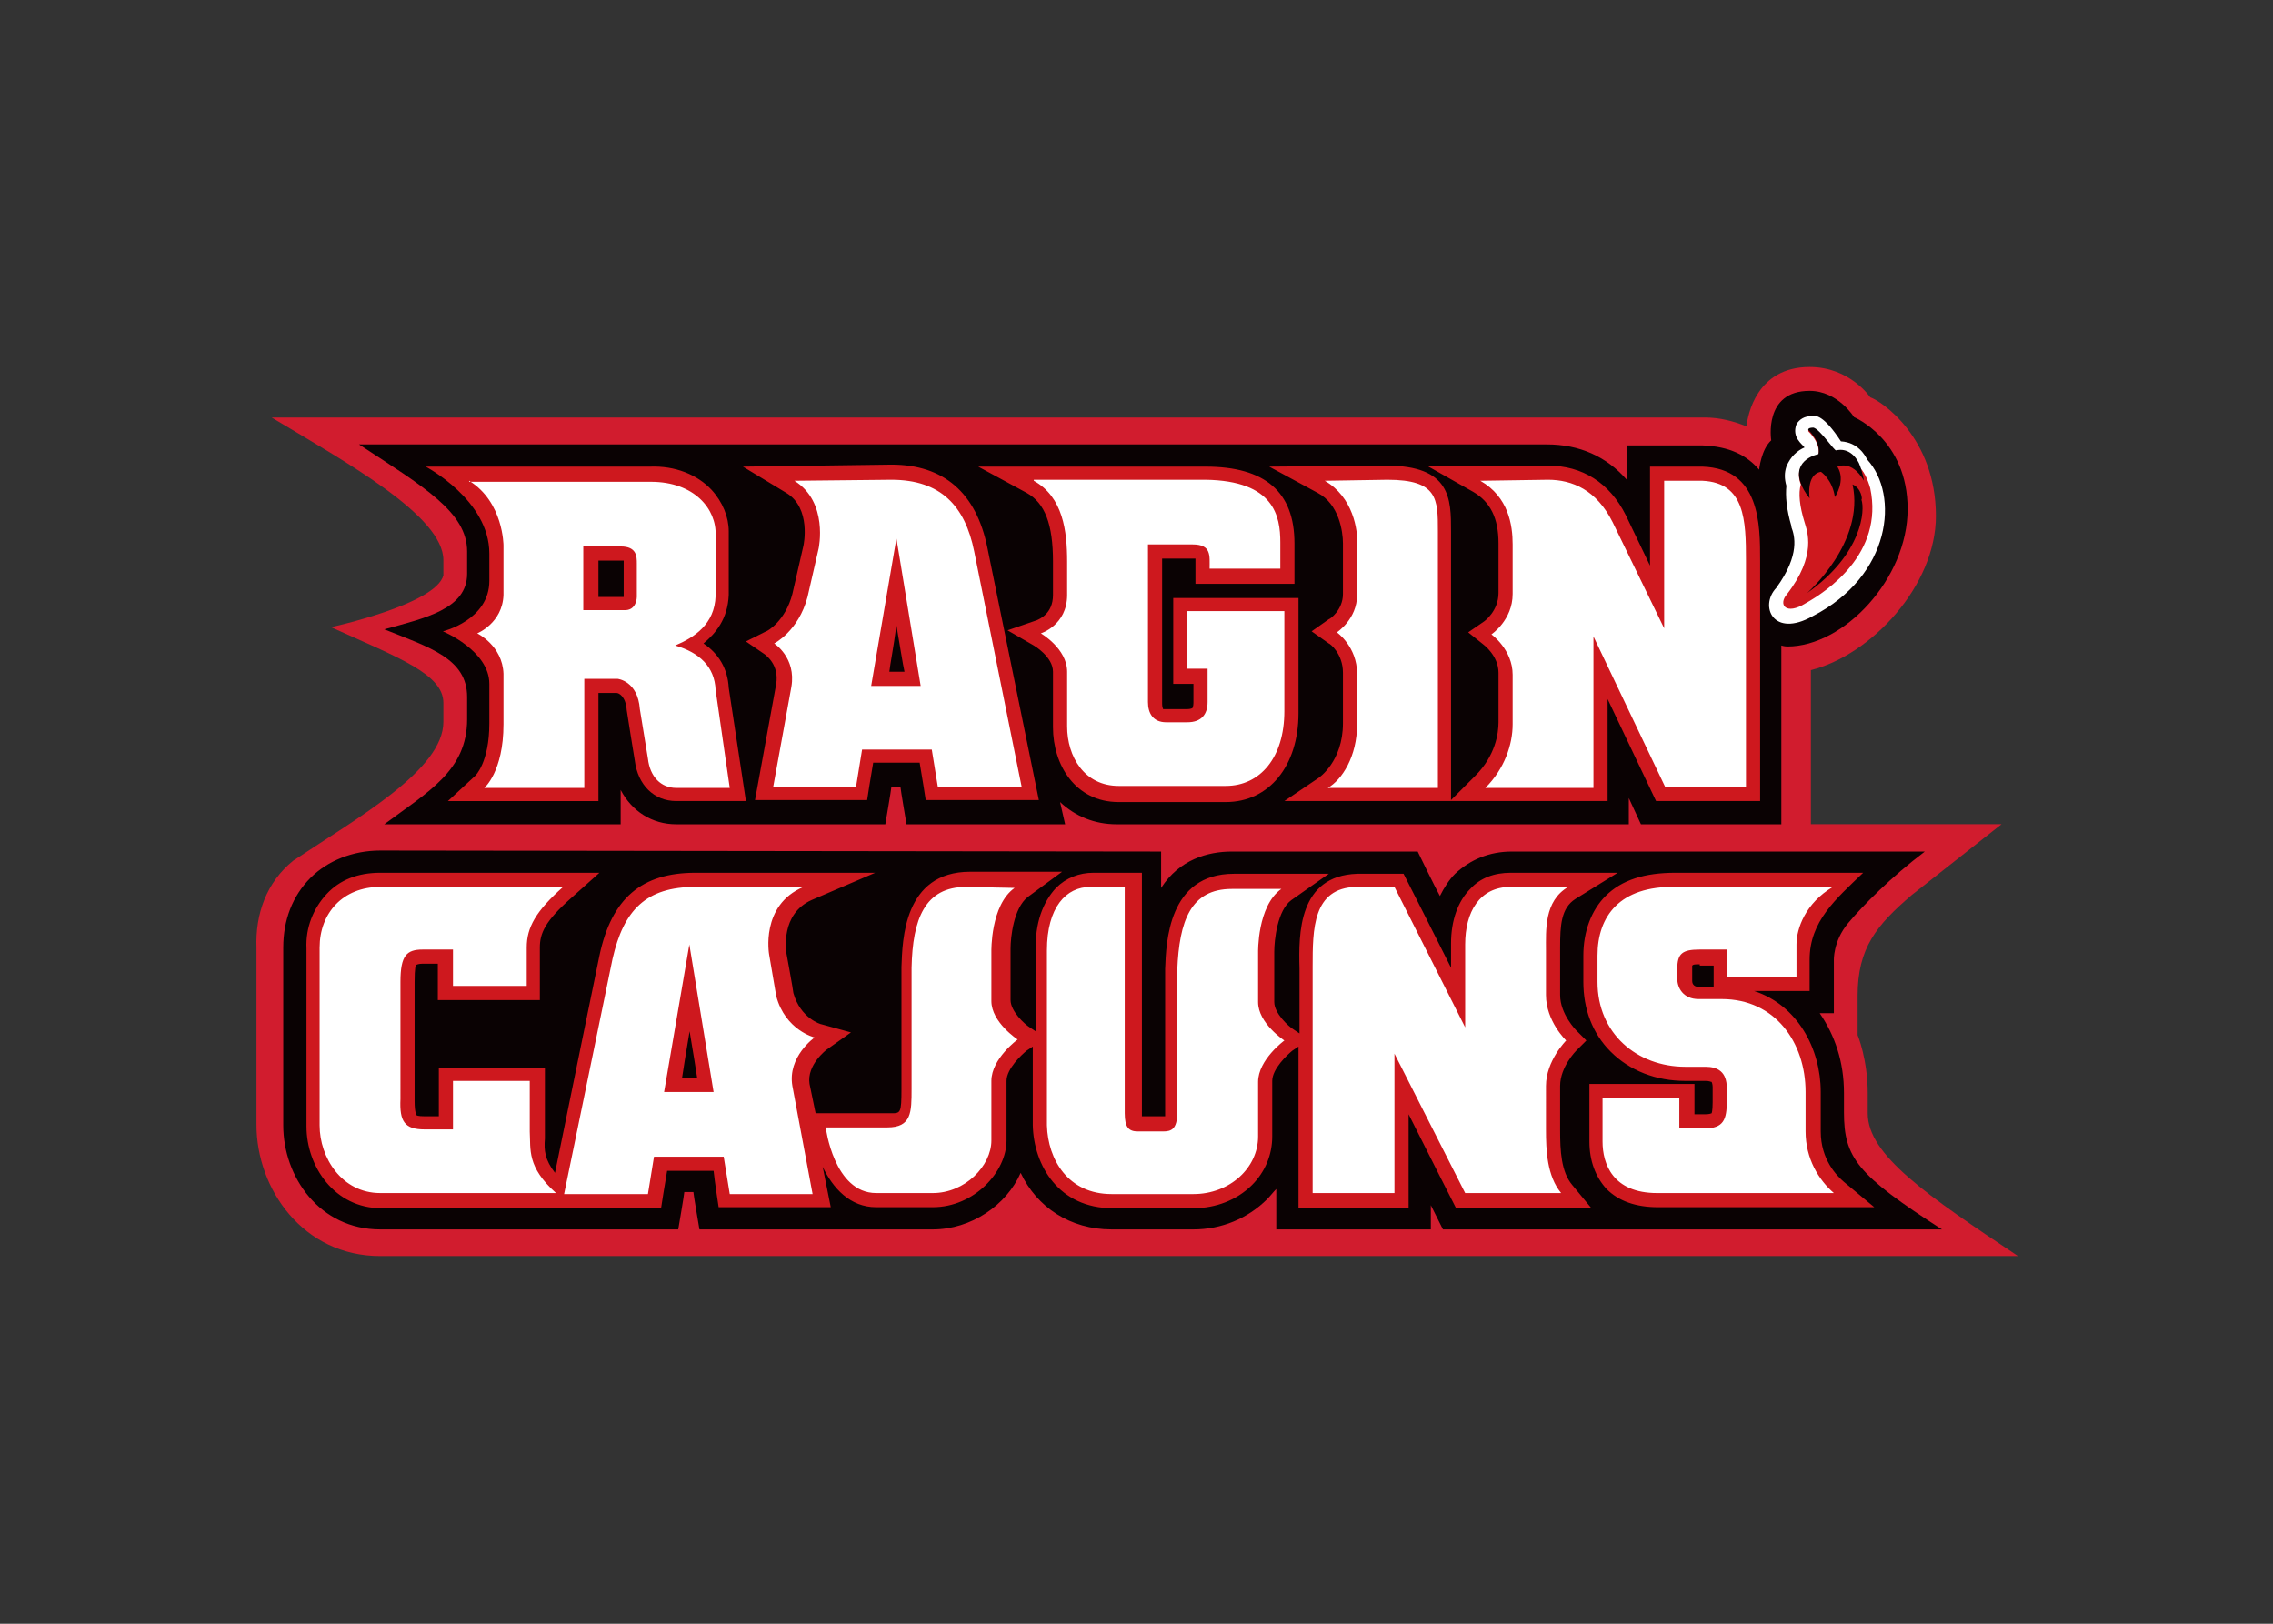
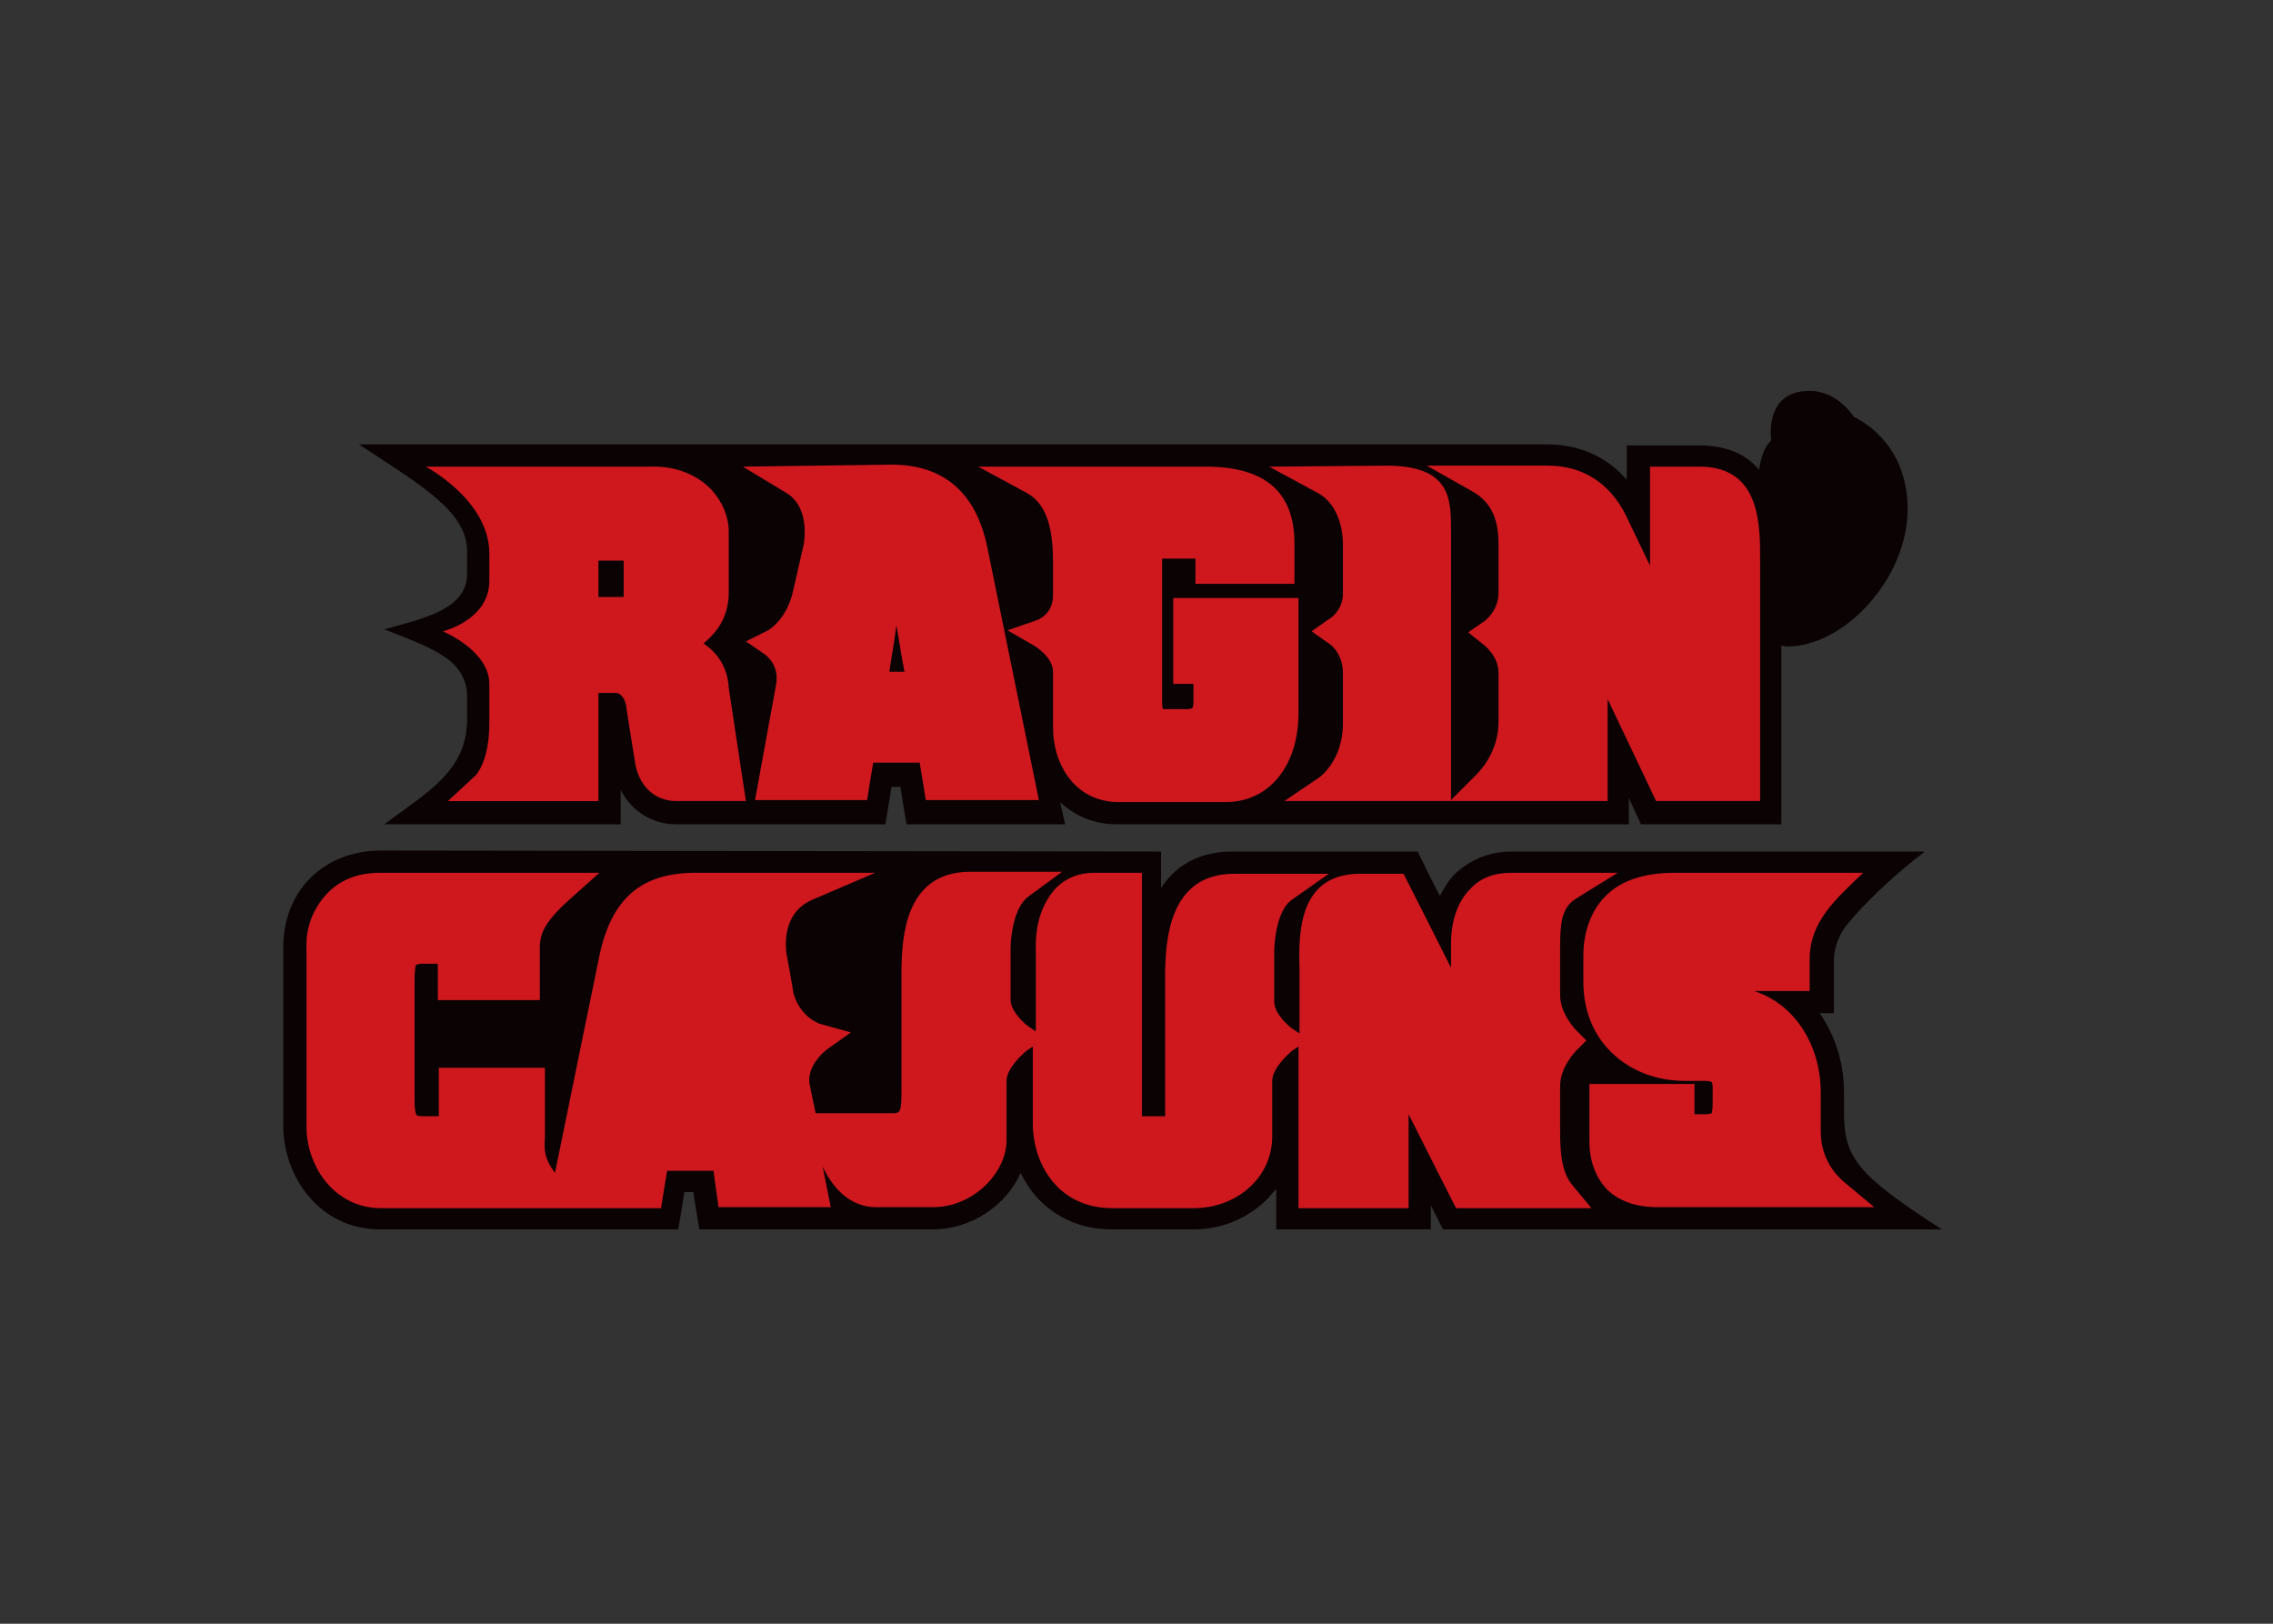
<svg xmlns="http://www.w3.org/2000/svg" version="1.0" id="katman_1" x="0px" y="0px" viewBox="0 0 560 400" style="enable-background:new 0 0 560 400;" xml:space="preserve">
  <rect x="0" y="0" width="560" height="400" fill="#333333" stroke="none" />
  <style type="text/css">
	.st0{fill:#D11C2E;}
	.st1{fill:#0A0203;}
	.st2{fill:#CE181E;}
	.st3{fill:#FFFFFF;}
</style>
  <g transform="matrix(3.111 0 0 -3.111 -1257.43 1572.18)">
-     <path class="st0" d="M552.1,417.2v1.6c0,2.7-0.8,4.6-0.8,4.6v3.1c0,3.8,1.5,5.6,4.3,8l7.1,5.6h-15.1v12.2c4.8,1.2,9.9,6.7,9.9,12.2   c0,6.2-4.3,9.1-5.2,9.4c0,0-1.6,2.4-4.8,2.4c-4.2,0-4.9-3.8-5-4.7c-1,0.4-2.1,0.7-3.3,0.7H425.7c6-3.6,13.6-7.8,13.6-11.3v-1.2   c-0.6-2.3-8.9-4.1-8.9-4.1c5.3-2.4,8.9-3.7,8.9-6v-1.5c0-3.8-6.8-7.6-11.9-11c-2.1-1.7-3-4.2-2.9-6.9v-14c0-5.1,3.7-10.4,9.8-10.4   H564C556.8,410.7,552.1,413.9,552.1,417.2" />
    <g transform="matrix(.8 0 0 -.8 435.5 471.37)">
      <path class="st1" d="M140-3.8c-4.6,0-3.8,4.9-3.8,4.9c-1,0.9-1.2,2.9-1.2,2.9c-1.2-1.4-2.9-2.3-5.6-2.4l-7.5,0V5    c-2-2.3-4.7-3.5-7.9-3.5H-3.6C2.8,5.7,7.1,8.2,7.1,12.1v2.2c0,3.5-4.2,4.4-8.2,5.5c4.5,1.8,8.2,2.9,8.2,6.7v2.2    c0,5.1-3.9,7.2-8.2,10.4h23.4v-3.4c1.1,2.1,3.1,3.4,5.5,3.4h20.7c0,0,0.6-3.5,0.6-3.7h0.9c0,0.2,0.6,3.7,0.6,3.7h15.7l-0.5-2.2    c1.5,1.4,3.4,2.2,5.6,2.2h50.7v-2.6c0,0,1.2,2.6,1.2,2.6h13.9V21.4c0,0,0.3,0.1,0.6,0.1c5.6,0,11.9-6.7,11.9-13.6    c0-6.9-5.3-9.1-5.3-9.1S142.8-3.8,140-3.8z M-1.5,41.7c-2.7,0-5.2,1-6.9,2.7c-1.8,1.8-2.7,4.2-2.7,6.9v17.6    c0,5.1,3.6,10.3,9.6,10.3H28c0,0,0.6-3.5,0.6-3.7h0.9c0,0.2,0.6,3.7,0.6,3.7h23.1c3.8,0,7.3-2.4,8.7-5.6c1.6,3.4,4.9,5.6,9,5.6H79    c2.8,0,5.4-1.1,7.3-3c0.3-0.3,0.6-0.7,0.9-1v4h15.3v-2.4c0,0,1.2,2.4,1.2,2.4h49.4c-8.4-5.4-9.7-7.1-9.7-11.6v-1.9    c0-3.1-0.9-5.7-2.4-7.9h1.4v-5.2c0,0-0.1-1.9,1.4-3.7c1.5-1.8,4.3-4.6,7.6-7.1l-40.9,0c-2.2,0-4.1,0.8-5.6,2.2    c-0.6,0.6-1.1,1.4-1.5,2.2c-0.4-0.7-2.2-4.4-2.2-4.4H82.8c-2.4,0-5.2,0.8-7,3.6v-3.6L-1.5,41.7L-1.5,41.7z" />
      <path class="st2" d="M3,3.7c0,0,6.3,3.3,6.3,8.6V15c0,3.9-4.6,5-4.6,5s4.6,1.9,4.6,5.2v3.9c0,3.9-1.4,5.2-1.4,5.2l-2.7,2.5h14.9    V26.1h1.8c0.2,0,0.9,0.3,1,1.7c0,0.1,0.8,5,0.8,5c0.3,2.4,1.9,4,4.1,4h6.9l-1.7-11.2c-0.1-1.9-1-3.4-2.5-4.4    c1.2-1,2.4-2.4,2.5-4.8c0,0,0-6.1,0-6.3c0-1.4-0.6-2.9-1.7-4.1c-1.4-1.5-3.6-2.4-6.1-2.3L3,3.7L3,3.7z M34.4,3.7l4.3,2.6    c2.5,1.5,1.7,5.2,1.7,5.2c0,0-1.1,4.8-1.1,4.8c-0.7,2.7-2.5,3.7-2.6,3.7L34.7,21l1.9,1.3c0.1,0.1,1.4,1,1.1,2.9l-2.1,11.5h11.1    c0,0,0.4-2.6,0.6-3.7h4.6c0.2,1.1,0.6,3.7,0.6,3.7h11.2l-5.1-25c-1.1-5.4-4.3-8.2-9.5-8.2L34.4,3.7z M57.7,3.7l4.8,2.6    c1.8,1,2.6,3.1,2.6,6.8v3.3c0,1.9-1.4,2.4-1.6,2.5l-2.9,1l2.6,1.5c0,0,1.9,1.1,1.9,2.6v5.5c0,3.7,2.2,7.4,6.5,7.4h10.6    c4.3,0,7.2-3.6,7.2-8.8V16.7H77v8.5h2v1.9c0,0.3-0.1,0.5-0.1,0.5c0,0-0.2,0.1-0.5,0.1l-2.1,0c-0.2,0-0.3,0-0.3,0    c0,0-0.1-0.2-0.1-0.5V12.8h3c0.1,0,0.2,0,0.3,0c0,0.1,0,0.2,0,0.4l0,2.1l9.8,0v-4c0-5.1-2.9-7.6-8.8-7.6L57.7,3.7z M86.5,3.7    l4.8,2.6c2.1,1.1,2.5,3.8,2.5,5l0,5c0,1.6-1.3,2.5-1.4,2.5L90.7,20l1.7,1.2c0.1,0,1.4,1,1.4,2.9v5c0,3.8-2.4,5.4-2.4,5.4L88,36.8    H120V26.7c2.1,4.4,4.8,10.1,4.8,10.1h10.3V13c0-3.6,0-9.1-5.7-9.3h-5.2v9.8c-1.2-2.5-2.4-5-2.4-5c-1.6-3.2-4.3-4.9-7.7-4.9h-12    l4.6,2.6c1.7,1,2.5,2.6,2.5,5.1v4.9c0,1.8-1.4,2.8-1.4,2.8l-1.6,1.1l1.5,1.2c0,0,1.5,1.1,1.5,2.8v4.9c0,1.1-0.3,3.3-2.3,5.3    l-2.4,2.4V10.1c0-3.2,0-6.5-6.4-6.5L86.5,3.7L86.5,3.7z M20.1,13h2.3c0,0,0.1,0,0.2,0c0,0.1,0,0.3,0,0.3s0,3.1,0,3.3h-2.5V13z     M49.6,19.4c0.4,2.3,0.6,3.7,0.8,4.6h-1.5C49,23.1,49.3,21.7,49.6,19.4z M-1.5,43.9c-2.2,0-4,0.7-5.3,2.1c-1.3,1.4-2.1,3.3-2,5.4    v17.6c0,4,2.8,8.1,7.4,8.1h27.7c0,0,0.4-2.6,0.6-3.7h4.6C31.6,74.4,32,77,32,77h11.1l-0.8-4c1,2.1,2.7,4,5.3,4h5.6    c4.1,0,7.3-3.5,7.3-6.6c0,0,0-5.9,0-5.9c0-1.2,1.5-2.6,2-3l0.6-0.4v7.8c0.1,4,2.6,8.2,7.9,8.2H79c2.2,0,4.3-0.8,5.8-2.3    c1.3-1.3,2-3,2-4.8c0,0,0-5.5,0-5.5c0-1.2,1.5-2.6,2-3l0.6-0.4v16h10.9v-9.3c2,4,4.7,9.3,4.7,9.3h13.4l-1.9-2.3    c-1.1-1.3-1.2-3.4-1.2-5.4V65c0-1.9,1.6-3.5,1.6-3.5l1-1l-1-1c0,0-1.6-1.6-1.6-3.5l0-4.7c0-2.2,0.1-3.9,1.5-4.8l4.2-2.6h-10.6    c-1.6,0-3,0.5-4,1.6c-1.2,1.2-1.9,3.1-1.9,5.4v2.4c-2-4-4.7-9.3-4.7-9.3h-4.6c-5.8,0.2-5.8,5.9-5.7,9.4v6.4l-0.6-0.4    c-0.5-0.3-1.9-1.6-1.9-2.7l0-4.3c0-0.2,0-0.4,0-0.6h0l0-0.1h0v0c0-1.1,0.3-4.1,1.7-5.1l3.7-2.6h-9.4c-6.5,0-6.7,6.8-6.8,9.4v14.1    c0,0.2,0,0.4,0,0.5h-2.3c0-0.1,0-0.2,0-0.4V43.9h-4.8c-1.4,0-2.7,0.5-3.7,1.5c-1.3,1.4-2.1,3.5-2,6.2v8l-0.6-0.4    c-0.5-0.3-1.9-1.6-1.9-2.7l0-4.3c0-0.2,0-0.4,0-0.6h0v-0.1h0v-0.1c0-1.1,0.3-4,1.7-5.1l3.4-2.5h-9.1c-6.6,0-6.7,6.8-6.8,9.4v12.1    c0,2.4-0.1,2.4-1,2.4h-7.5l-0.6-2.9c-0.3-1.9,1.7-3.4,1.7-3.4l2.4-1.7l-2.9-0.8c-0.1,0-2.1-0.6-2.8-3.1c0-0.2-0.7-4-0.7-4    c0-0.2-0.6-3.8,2.5-5.2l6.3-2.7H29.7c-5.3,0-8.3,2.5-9.5,8.2c0,0-3,14.6-4.4,21.5c-1-1.3-1.1-2.2-1-3.4l0-7H4.3v4.8H2.9    c-0.7,0-0.8-0.1-0.8-0.1c0,0-0.2-0.2-0.2-1.4V54.7C1.9,53.3,2,53,2.1,53c0,0,0.2-0.1,0.6-0.1h1.5v3.6h10.1v-5.2    c0-1.4,0.5-2.6,3.1-4.9l2.8-2.5L-1.5,43.9L-1.5,43.9z M126.7,43.9c-3,0-5.3,0.7-6.9,2.3c-1.4,1.4-2.2,3.5-2.2,5.9v2.6    c0,2.7,0.9,5.1,2.7,6.9c1.9,1.9,4.5,2.9,7.4,2.9h2c0.4,0,0.5,0.1,0.6,0.1c0,0,0.1,0.2,0.1,0.5v1.5c0,0.9-0.1,1.1-0.1,1.1    c0,0-0.2,0.1-0.6,0.1h-1.1v-3h-10.4v5.7c0,1.9,0.6,3.5,1.7,4.7c1.2,1.2,2.9,1.8,5.1,1.8h21.4l-3-2.5c-0.7-0.6-2.3-2.2-2.3-5v-3.9    c0-4.3-2.3-8.6-6.6-10h5.5v-3.1c0-3.8,2.6-6,5.3-8.6L126.7,43.9z" />
-       <path class="st3" d="M140.2-1.3c-0.7,0-1.2,0.3-1.5,0.8c-0.5,1.3,0.6,2,0.8,2.3c-0.7,0.3-1.4,0.9-1.8,1.9c-0.2,0.6-0.2,1.2,0,1.9    c-0.1,1,0,2.3,0.5,4h0c0,0,0,0,0,0.1c0.3,0.8,0.9,2.7-1.5,6c-1.7,1.8-0.3,5,3.6,2.8c7.8-4,8.6-12,5.4-15.5    c-0.2-0.4-0.9-1.7-2.6-1.8C141.4-1.4,140.6-1.4,140.2-1.3L140.2-1.3z M63.2,5.1c2.9,1.6,3.3,5,3.3,8v3.3c0,3-2.6,3.8-2.6,3.8    s2.6,1.5,2.6,3.8v5.4c0,3,1.7,5.9,5.1,5.9h10.6c3.4,0,5.8-2.8,5.8-7.4v-9.9h-9.6v5.7h2v3.3c0,1.2-0.6,2-2,2h-2.1    c-1.3,0-1.8-0.9-1.8-2V11.4h4.4c1.9,0,1.7,1.1,1.7,2.4h7v-2.6c0-2.6-0.6-6.1-7.4-6.2H63.2z M7.3,5.1c3.4,2.1,3.4,6.4,3.4,6.4v4.9    c-0.1,2.8-2.6,3.8-2.6,3.8s2.5,1.2,2.6,4v5c0,4.7-1.9,6.3-1.9,6.3h9.9V24.7h3.3c0,0,2,0.2,2.2,3l0.8,4.9c0.2,1.8,1.3,2.9,2.8,2.9    h5.3l-1.4-9.7c-0.1-2.3-1.6-3.7-4-4.4c1.9-0.8,3.9-2.1,4-4.9l0-6c0.1-2.6-2.1-5.3-6.4-5.3H7.3L7.3,5.1z M92,5.1    c2.8,1.6,3.3,4.9,3.2,6.3v5c0,2.4-2,3.7-2,3.7s2,1.4,2,4.1v5c0,3.2-1.5,5.5-2.9,6.3h10.9V10.1c0-3.2,0-5.1-5-5.1L92,5.1z     M107.4,5.1c2.8,1.6,3.2,4.4,3.2,6.3v4.9c0,2.6-2.1,4-2.1,4s2.1,1.5,2.1,4v4.9c0,2-0.8,4.4-2.7,6.3h10.7V20.5l7.1,14.9h8V13    c0-4-0.1-7.7-4.3-7.9h-3.8v14.6l-5.1-10.5c-1.6-3.2-4-4.2-6.4-4.2L107.4,5.1z M39.5,5.1c3.4,2.1,2.4,6.7,2.4,6.7l-1.1,4.8    c-0.9,3.4-3.3,4.6-3.3,4.6s2.2,1.4,1.7,4.3l-1.8,9.9h8.2l0.6-3.7h6.9l0.6,3.7H62l-4.7-23.3c-0.9-4.5-3.3-7.1-8.2-7.1L39.5,5.1    L39.5,5.1z M49.6,10.8l2.4,14.6h-4.9L49.6,10.8z M18.6,11.6c0,0,2.2,0,3.7,0c1.6,0,1.6,1,1.6,1.7v3.3c0,0,0,1.4-1.3,1.3    c-1.3,0-4,0-4,0L18.6,11.6z M-1.5,45.3c-3.7,0-6,2.6-6,6v17.6c0,3.2,2.2,6.7,6,6.7h17.4c-2.9-2.6-2.5-4.3-2.6-6.1v-5H5.7v4.8H2.9    c-2,0-2.5-0.8-2.4-3V54.7c0-2.6,0.6-3.2,2.2-3.2h3v3.6H13v-3.8c0-2,0.9-3.6,3.6-6L-1.5,45.3L-1.5,45.3z M29.7,45.3    c-4.9,0-7.1,2.3-8.2,7.1l-4.8,23.3H25l0.6-3.7h6.9l0.6,3.7h8.2L39.3,65c-0.5-2.9,2.2-4.8,2.2-4.8s-2.9-0.7-3.8-4.1L37,52    c0,0-0.9-4.9,3.4-6.7L29.7,45.3L29.7,45.3z M56.5,45.3c-4.1,0-5.3,3.2-5.4,8v12c0,2.3,0,3.8-2.4,3.8h-6.1c0,0,0.8,6.5,5,6.5h5.6    c3.2,0,5.8-2.7,5.8-5.2l0-5.9c0-2.2,2.6-4.1,2.6-4.1s-2.6-1.7-2.6-3.8c0,0,0-6,0-4.9c0,0-0.1-4.6,2.3-6.3L56.5,45.3z M68.8,45.3    c-2.4,0-4.3,2-4.3,6.3v17.3c0.1,3.4,2.1,6.8,6.4,6.8H79c3.6,0,6.4-2.6,6.4-5.7l0-5.4c0-2.2,2.6-4.1,2.6-4.1s-2.6-1.7-2.6-3.8    c0,0,0-6,0-4.9c0,0-0.1-4.6,2.3-6.3h-4.9c-4.1,0-5.2,3.2-5.4,8v14.1c0,1.7-0.6,1.9-1.4,1.9h-2.5c-0.9,0-1.3-0.4-1.3-1.8V45.3H68.8    z M95.1,45.3c-4.3,0.1-4.3,4.2-4.3,7.9v22.4h8.1V61.8l7,13.8h9.5c-1.4-1.7-1.5-4.2-1.5-6.3V65c0-2.5,2-4.5,2-4.5s-2-1.9-2-4.5    v-4.4c0-2-0.2-4.9,2.2-6.3h-5.7c-3.1,0-4.5,2.5-4.5,5.7v8.2l-7-13.9L95.1,45.3L95.1,45.3z M126.7,45.3c-5.5-0.1-7.7,2.9-7.7,6.8    v2.6c0,5.1,3.9,8.4,8.7,8.4h2c1.2,0,2.1,0.5,2.1,2.1v1.3c0,1.8-0.3,2.7-2.2,2.7h-2.5v-3h-7.6v4.3c0,2.2,1,5.1,5.4,5.1h17.5    c-1.5-1.3-2.8-3.4-2.8-6.1v-3.9c0-4.9-3-9.2-8.3-9.2h-2.3c-1.5,0-2.1-1.1-2.1-2v-1c0-1.5,0.5-1.9,2.2-1.9h2.7v2.7h6.9V51    c0-1.6,0.9-4.1,3.6-5.7L126.7,45.3L126.7,45.3z M29.1,51l2.4,14.6h-4.9L29.1,51z" />
    </g>
-     <path class="st2" d="M547.2,457.6c-1.6-1-2.2-0.1-1.5,0.7c2.4,3.1,1.6,5,1.4,5.7c-0.4,1.3-0.5,2.3-0.3,3c-0.7,1.9,1.4,2.3,1.4,2.3   c0.2,1-0.8,1.9-0.8,1.9s-0.1,0.2,0.4,0.2c0.5,0,1.7-1.9,1.7-1.9c1,0.1,1.5-0.4,1.8-1c0.5-0.4,0.8-1.1,1-1.8   C553.4,461.5,548.8,458.5,547.2,457.6" />
-     <path class="st1" d="M547.8,471.5c-0.5,0-0.4-0.2-0.4-0.2s1-0.9,0.8-1.9c0,0-2.1-0.4-1.4-2.3c0.1-0.3,0.3-0.7,0.7-1.2   c0,0-0.3,1.9,0.9,2.1c0,0,0.9-0.6,1.1-2c0,0,0.9,1.3,0.2,2.4c0,0,1.1,0.6,2.1-1.1c0,0-0.1,0.7-0.4,1.4c-0.3,0.6-0.9,1.2-1.8,1   C549.5,469.6,548.3,471.4,547.8,471.5L547.8,471.5z M550.9,467c1-4.6-3.6-8.6-3.6-8.6c4.4,3.1,4.6,6.6,4.3,7.4   C551.7,465.8,551.6,466.7,550.9,467L550.9,467z M538.8,429c-0.4,0-0.5,0-0.6-0.1c0-0.1,0-0.2,0-0.4v-0.8c0-0.1,0-0.5,0.6-0.5h1.1   v1.7H538.8z M458.8,423.7c-0.3-1.8-0.5-3-0.6-3.7h1.2C459.3,420.7,459.1,421.9,458.8,423.7z" />
  </g>
</svg>